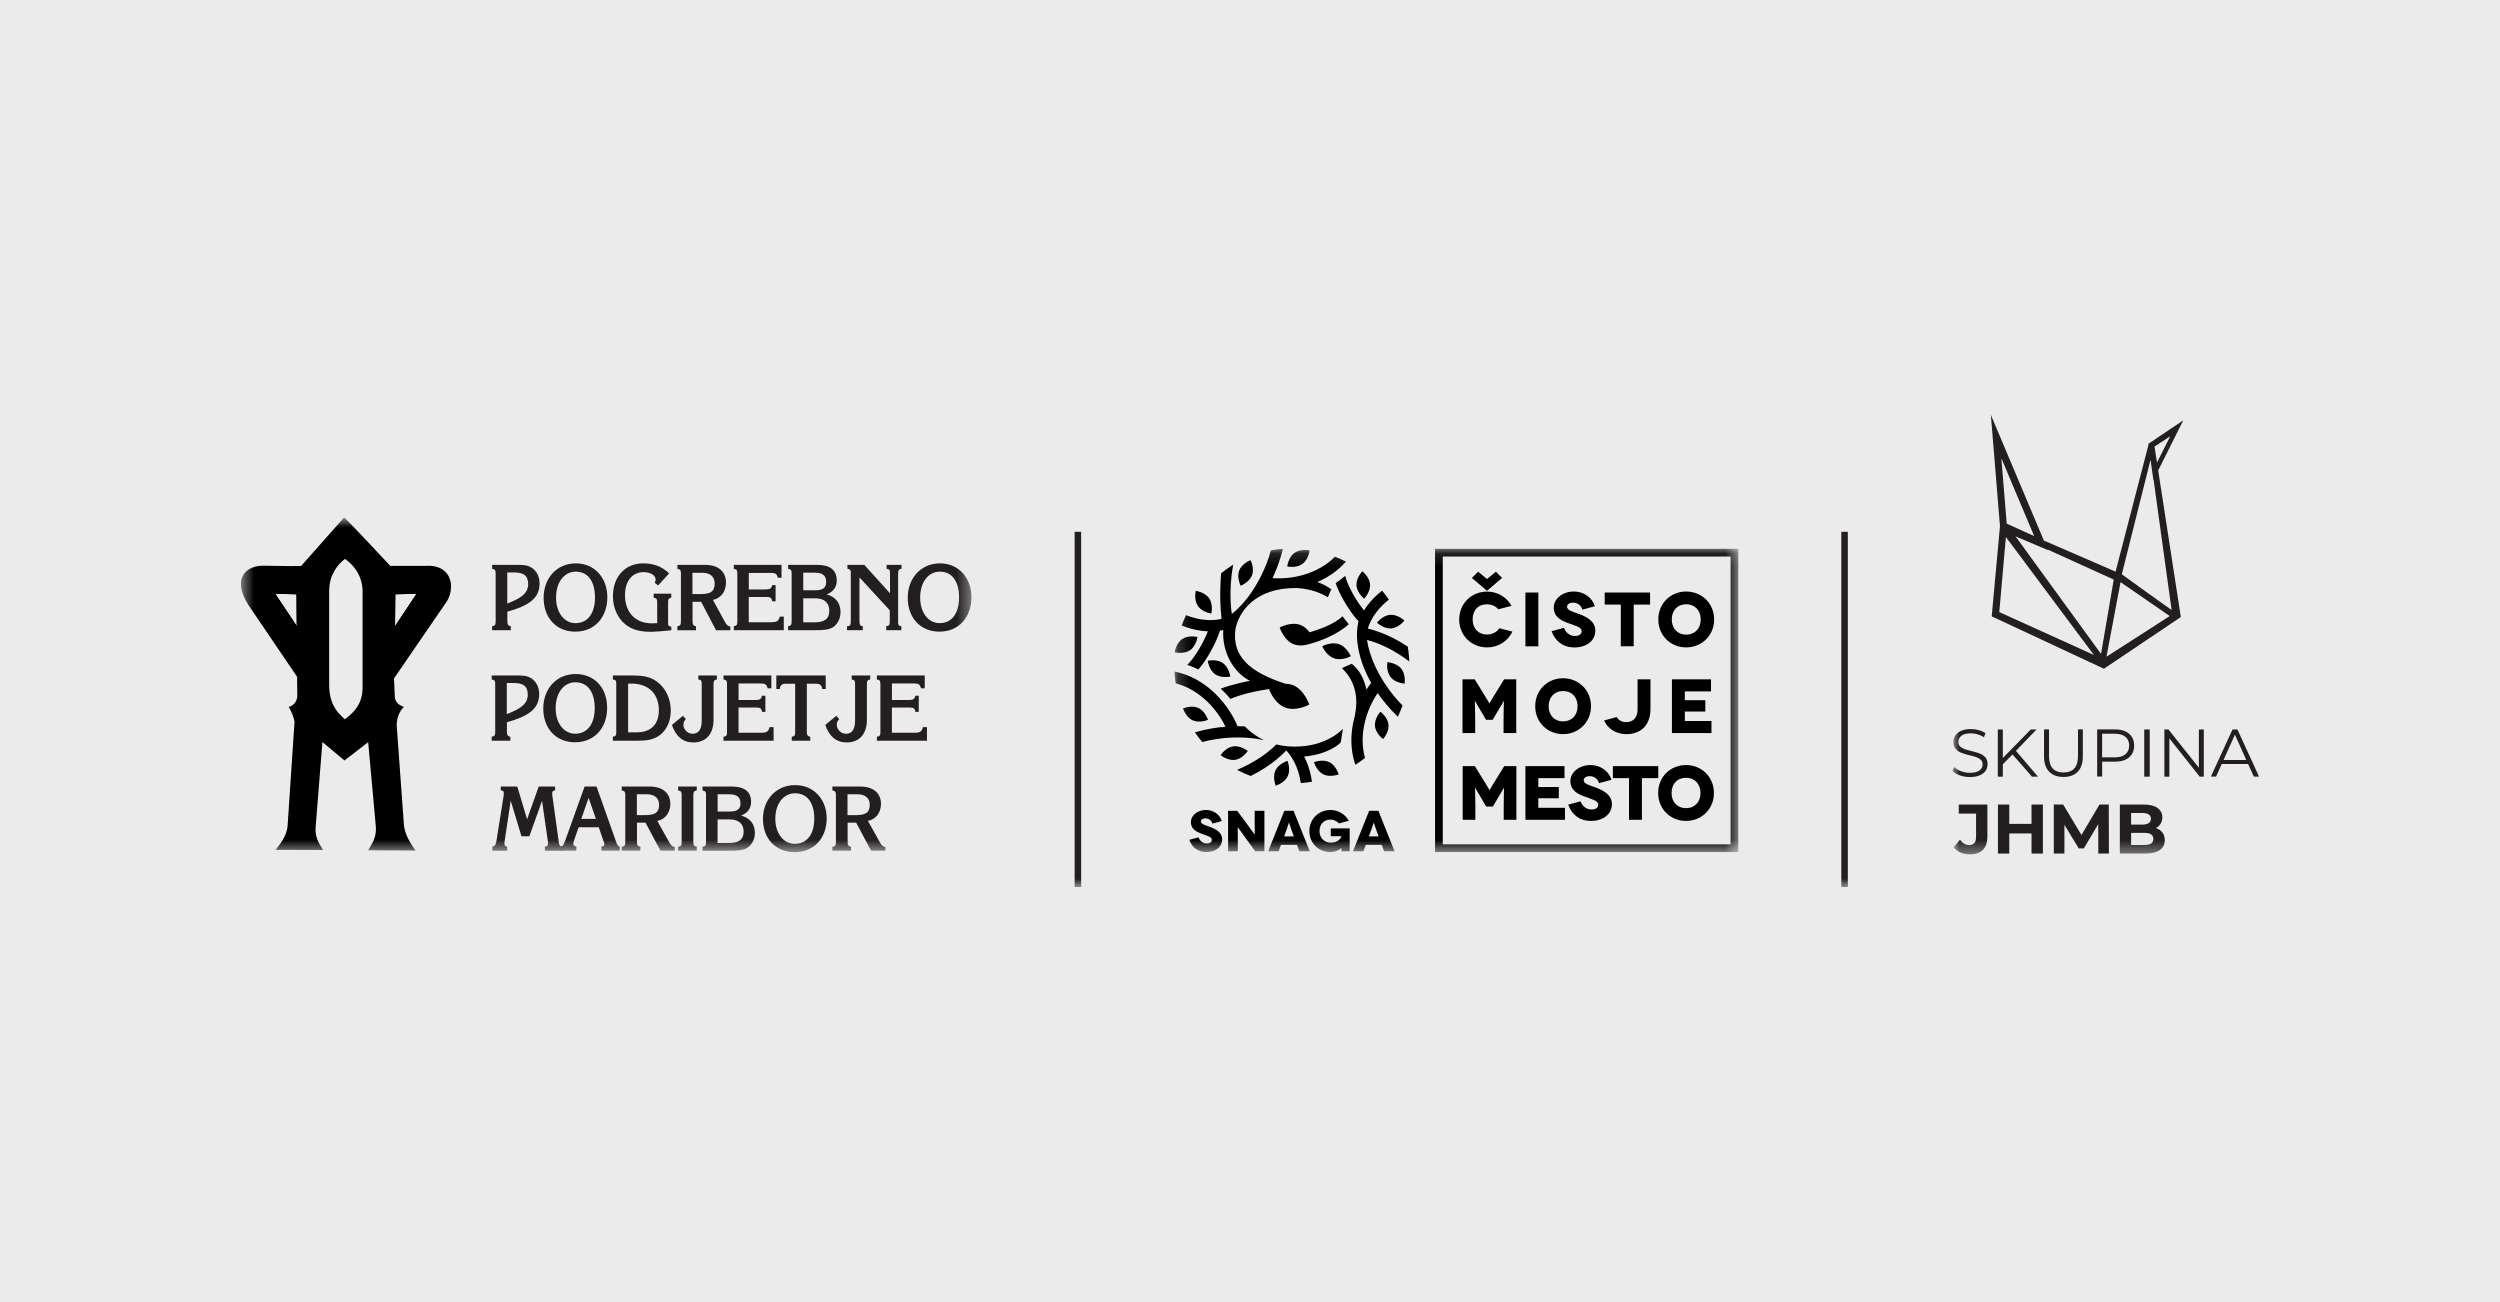
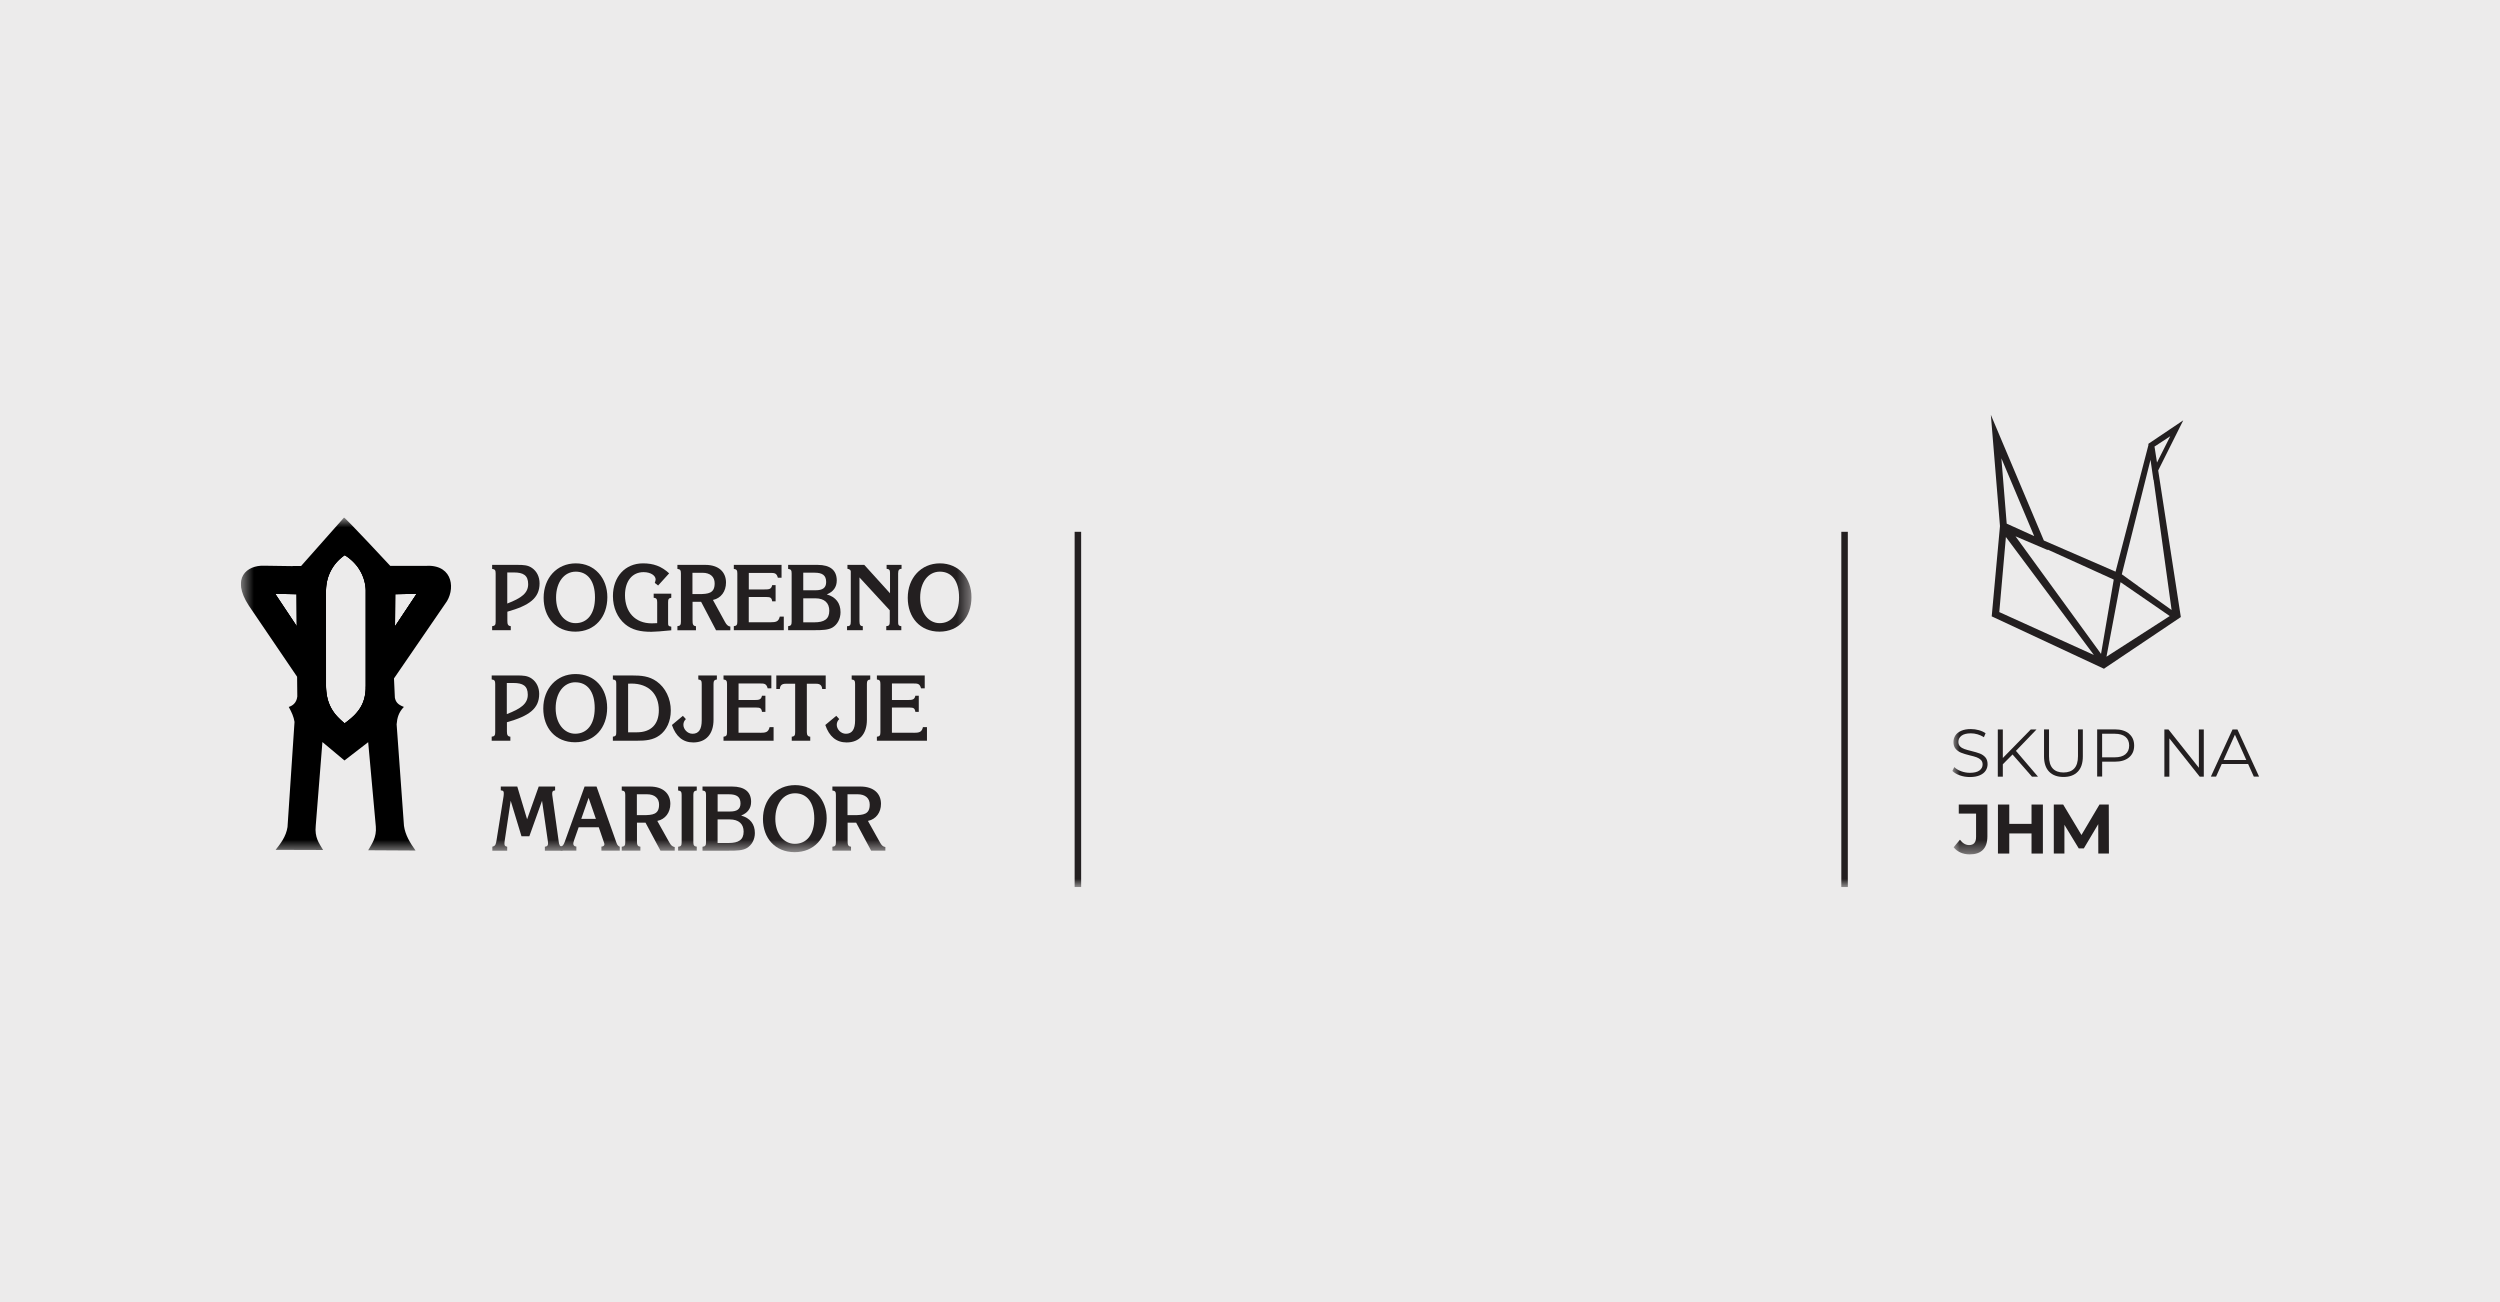
<svg xmlns="http://www.w3.org/2000/svg" width="192" height="100" viewBox="0 0 192 100" fill="none">
  <rect width="192" height="100" fill="#ECEBEB" />
  <g clip-path="url(#clip0_1583_3119)">
    <mask id="mask0_1583_3119" style="mask-type:luminance" maskUnits="userSpaceOnUse" x="18" y="39" width="57" height="27">
      <path d="M74.609 39.75H18.5V65.445H74.609V39.75Z" fill="white" />
    </mask>
    <g mask="url(#mask0_1583_3119)">
      <path fill-rule="evenodd" clip-rule="evenodd" d="M32.807 43.459H29.972C29.972 43.459 26.48 39.705 26.419 39.75L23.108 43.488L20.277 43.446C18.979 43.401 17.712 44.374 19.111 46.514L22.817 51.974L22.833 53.492C22.769 54.026 22.423 54.214 22.177 54.293C22.417 54.738 22.552 55.031 22.619 55.441L22.081 63.517C21.968 64.258 21.531 64.808 21.169 65.268L24.814 65.279C24.489 64.747 24.158 64.3 24.248 63.424L24.761 56.989L26.454 58.404L28.276 56.999L28.864 63.483C28.935 64.311 28.549 64.832 28.276 65.3L31.913 65.321C31.48 64.713 31.123 64.123 31.025 63.422L30.461 55.629C30.501 55.14 30.612 54.709 31.019 54.291C30.527 54.111 30.39 53.889 30.326 53.582L30.258 52.103L34.204 46.35C34.969 45.358 34.86 43.403 32.807 43.451M21.137 45.607L22.78 45.636L22.796 48.101L21.137 45.607ZM30.337 48.101L30.353 45.636L31.995 45.607L30.337 48.101ZM25.346 43.953L25.301 44.054L25.258 44.157L25.219 44.263L25.184 44.371L25.152 44.485L25.123 44.602L25.1 44.721L25.078 44.842L25.06 44.969L25.047 45.099L25.039 45.231L25.034 45.366V52.635L25.039 52.801L25.047 52.96L25.06 53.111L25.076 53.257L25.097 53.394L25.121 53.526L25.15 53.653L25.182 53.775L25.219 53.891L25.258 54.002L25.301 54.108L25.346 54.211L25.393 54.309L25.444 54.404L25.496 54.497L25.552 54.587L25.61 54.674L25.671 54.759L25.734 54.841L25.801 54.92L25.869 55L25.941 55.076L26.015 55.15L26.089 55.224L26.166 55.298L26.245 55.37L26.327 55.441L26.409 55.51L26.465 55.558L26.507 55.526L26.591 55.462L26.676 55.396L26.761 55.33L26.845 55.261L26.927 55.193L27.009 55.121L27.089 55.047L27.168 54.973L27.245 54.897L27.319 54.817L27.39 54.735L27.459 54.651L27.528 54.563L27.591 54.473L27.652 54.381L27.71 54.285L27.766 54.185L27.816 54.082L27.864 53.973L27.906 53.86L27.946 53.741L27.98 53.616L28.009 53.487L28.036 53.349L28.057 53.206L28.073 53.056L28.081 52.897V52.725V45.329L28.075 45.215L28.065 45.102L28.052 44.988L28.033 44.874L28.012 44.763L27.985 44.654L27.956 44.546L27.925 44.44L27.888 44.337L27.848 44.234L27.806 44.133L27.758 44.033L27.708 43.935L27.655 43.84L27.599 43.747L27.541 43.655L27.48 43.565L27.414 43.477L27.345 43.393L27.274 43.308L27.2 43.229L27.123 43.149L27.044 43.073L26.962 42.999L26.877 42.927L26.793 42.858L26.703 42.792L26.613 42.729L26.52 42.668L26.465 42.634L26.451 42.644L26.372 42.7L26.295 42.758L26.218 42.819L26.144 42.882L26.07 42.948L25.999 43.017L25.927 43.089L25.859 43.163L25.793 43.239L25.729 43.319L25.666 43.401L25.605 43.485L25.547 43.573L25.491 43.663L25.438 43.755L25.388 43.85L25.34 43.948L25.346 43.953Z" fill="black" />
      <path fill-rule="evenodd" clip-rule="evenodd" d="M34.151 44.826L34.112 44.657L34.051 44.503L33.969 44.366L33.866 44.247L33.736 44.141L33.572 44.051L33.368 43.982L33.117 43.937L32.797 43.924H29.766L29.617 43.763L29.588 43.731L29.541 43.681L29.477 43.612L29.398 43.527L29.305 43.427L29.2 43.313L29.083 43.189L28.956 43.051L28.819 42.906L28.673 42.752L28.522 42.591L28.366 42.424L28.205 42.255L28.041 42.08L27.877 41.906L27.713 41.731L27.549 41.559L27.388 41.39L27.232 41.226L27.078 41.067L26.933 40.914L26.795 40.771L26.666 40.636L26.547 40.514L26.454 40.422L23.317 43.958L20.272 43.913H20.164L20.066 43.916L19.971 43.924L19.878 43.937L19.788 43.956L19.701 43.98L19.616 44.006L19.537 44.035L19.463 44.069L19.394 44.107L19.331 44.149L19.272 44.194L19.219 44.242L19.172 44.292L19.13 44.345L19.093 44.4L19.061 44.461L19.032 44.527L19.011 44.599L18.992 44.675L18.981 44.757L18.976 44.85V44.95L18.992 45.059L19.013 45.178L19.045 45.305L19.09 45.442L19.148 45.588L19.217 45.744L19.301 45.908L19.399 46.08L19.513 46.26L23.293 51.828L23.311 53.536L23.259 53.806L23.171 54.036L23.055 54.235L22.915 54.399L22.811 54.486L22.841 54.552L22.875 54.629L22.907 54.706L22.936 54.785L22.965 54.864L22.991 54.946L23.015 55.028L23.036 55.11L23.055 55.195L23.073 55.282L23.097 55.42L22.555 63.58L22.523 63.757L22.483 63.916L22.439 64.067L22.386 64.212L22.328 64.353L22.264 64.487L22.198 64.617L22.129 64.741L22.089 64.807L24.01 64.813L23.997 64.784L23.944 64.657L23.896 64.522L23.854 64.382L23.819 64.233L23.793 64.077L23.777 63.913L23.769 63.744V63.567L23.785 63.392L24.369 56.049L26.47 57.808L28.673 56.113L29.337 63.456L29.348 63.633V63.81L29.332 63.98L29.308 64.141L29.276 64.297L29.237 64.445L29.192 64.585L29.139 64.718L29.083 64.842L31.054 64.858L30.998 64.757L30.932 64.628L30.869 64.498L30.81 64.363L30.755 64.228L30.705 64.088L30.66 63.945L30.623 63.8L30.591 63.651L30.564 63.49L29.996 55.637L30.009 55.502L30.02 55.399L30.035 55.298L30.054 55.195L30.075 55.092L30.102 54.989L30.133 54.886L30.17 54.78L30.213 54.674L30.26 54.571L30.316 54.468L30.324 54.454L30.308 54.444L30.168 54.309L30.054 54.158L29.969 53.999L29.911 53.841L29.866 53.661L29.787 51.981L33.821 46.101L33.937 45.929L34.022 45.762L34.09 45.583L34.138 45.395L34.167 45.204L34.172 45.017L34.154 44.837L34.151 44.826ZM21.137 45.604L22.78 45.633L22.796 48.098L21.137 45.604ZM28.083 52.722V52.894L28.073 53.052L28.057 53.203L28.038 53.346L28.015 53.484L27.983 53.613L27.948 53.737L27.909 53.857L27.866 53.97L27.819 54.079L27.768 54.182L27.713 54.282L27.655 54.38L27.594 54.473L27.53 54.56L27.462 54.647L27.393 54.732L27.322 54.814L27.247 54.893L27.171 54.97L27.091 55.044L27.012 55.116L26.93 55.187L26.845 55.256L26.761 55.325L26.676 55.391L26.591 55.457L26.507 55.52L26.465 55.552L26.409 55.505L26.327 55.436L26.248 55.364L26.168 55.293L26.091 55.219L26.017 55.145L25.943 55.071L25.872 54.994L25.803 54.917L25.737 54.838L25.674 54.756L25.613 54.671L25.555 54.584L25.496 54.494L25.443 54.401L25.393 54.306L25.346 54.208L25.301 54.105L25.258 53.999L25.219 53.888L25.182 53.772L25.15 53.65L25.121 53.523L25.097 53.391L25.076 53.254L25.06 53.108L25.047 52.957L25.039 52.798V52.632L25.036 45.363L25.041 45.228L25.049 45.096L25.062 44.966L25.081 44.842L25.102 44.72L25.129 44.601L25.158 44.485L25.189 44.371L25.227 44.263L25.266 44.157L25.308 44.054L25.354 43.953L25.401 43.855L25.451 43.76L25.504 43.667L25.56 43.578L25.618 43.49L25.679 43.406L25.742 43.324L25.808 43.244L25.875 43.167L25.943 43.093L26.015 43.022L26.086 42.953L26.16 42.887L26.234 42.824L26.311 42.763L26.388 42.705L26.465 42.649L26.48 42.639L26.536 42.673L26.628 42.734L26.718 42.797L26.808 42.863L26.893 42.932L26.975 43.004L27.057 43.078L27.136 43.154L27.213 43.234L27.287 43.316L27.358 43.398L27.427 43.485L27.493 43.572L27.554 43.662L27.613 43.755L27.668 43.847L27.721 43.943L27.771 44.04L27.819 44.141L27.861 44.242L27.901 44.345L27.938 44.448L27.97 44.554L27.999 44.659L28.025 44.768L28.046 44.879L28.065 44.993L28.081 45.106L28.091 45.22L28.096 45.334V52.73L28.083 52.722ZM30.337 48.098L30.353 45.633L31.995 45.604L30.337 48.098Z" fill="black" />
      <path d="M23.288 52.1L23.245 45.175L20.973 45.133C20.365 45.149 20.529 45.59 20.703 45.799L22.851 49.032L22.894 51.285L23.29 52.1H23.288Z" stroke="black" stroke-width="0.49" stroke-miterlimit="22.93" />
      <path fill-rule="evenodd" clip-rule="evenodd" d="M25.346 43.951L25.301 44.051L25.258 44.154L25.219 44.26L25.184 44.369L25.152 44.482L25.123 44.599L25.1 44.718L25.078 44.84L25.063 44.964L25.049 45.093L25.041 45.226L25.036 45.361V52.63L25.041 52.796L25.049 52.955L25.063 53.106L25.081 53.251L25.102 53.389L25.129 53.521L25.158 53.648L25.189 53.77L25.227 53.886L25.266 53.997L25.309 54.103L25.354 54.206L25.401 54.304L25.451 54.399L25.507 54.492L25.562 54.582L25.621 54.669L25.681 54.754L25.745 54.836L25.811 54.915L25.88 54.994L25.951 55.071L26.025 55.145L26.099 55.219L26.176 55.293L26.256 55.364L26.335 55.436L26.417 55.507L26.472 55.555L26.515 55.523L26.602 55.46L26.687 55.394L26.771 55.328L26.856 55.259L26.941 55.19L27.023 55.118L27.102 55.044L27.181 54.97L27.258 54.894L27.332 54.814L27.404 54.732L27.472 54.648L27.538 54.56L27.602 54.471L27.663 54.378L27.721 54.28L27.776 54.179L27.827 54.076L27.874 53.968L27.917 53.854L27.956 53.735L27.991 53.611L28.023 53.481L28.049 53.344L28.07 53.201L28.083 53.05L28.091 52.891V52.719V45.324L28.086 45.21L28.075 45.096L28.062 44.982L28.044 44.869L28.023 44.758L27.996 44.649L27.967 44.541L27.935 44.435L27.898 44.332L27.858 44.228L27.816 44.128L27.768 44.028L27.718 43.93L27.665 43.834L27.61 43.742L27.552 43.649L27.491 43.559L27.427 43.472L27.358 43.387L27.287 43.305L27.213 43.223L27.136 43.144L27.057 43.067L26.975 42.993L26.89 42.922L26.806 42.853L26.718 42.787L26.628 42.723L26.536 42.663L26.48 42.628L26.467 42.639L26.388 42.694L26.311 42.755L26.234 42.816L26.16 42.88L26.086 42.946L26.015 43.014L25.943 43.086L25.875 43.16L25.808 43.237L25.745 43.316L25.681 43.398L25.621 43.483L25.562 43.57L25.507 43.66L25.454 43.752L25.404 43.848L25.356 43.946L25.346 43.951ZM26.456 42.086C25.491 42.66 24.592 43.715 24.563 45.358V52.64C24.576 54.592 25.523 55.396 26.456 56.153C27.314 55.489 28.57 54.73 28.554 52.727V45.316C28.506 43.882 27.649 42.705 26.456 42.086Z" fill="black" />
-       <path d="M25.346 43.951L25.301 44.051L25.258 44.154L25.219 44.26L25.184 44.369L25.152 44.482L25.123 44.599L25.1 44.718L25.078 44.84L25.063 44.964L25.049 45.093L25.041 45.226L25.036 45.361V52.63L25.041 52.796L25.049 52.955L25.063 53.106L25.081 53.251L25.102 53.389L25.129 53.521L25.158 53.648L25.189 53.77L25.227 53.886L25.266 53.997L25.309 54.103L25.354 54.206L25.401 54.304L25.451 54.399L25.507 54.492L25.562 54.582L25.621 54.669L25.681 54.754L25.745 54.836L25.811 54.915L25.88 54.994L25.951 55.071L26.025 55.145L26.099 55.219L26.176 55.293L26.256 55.364L26.335 55.436L26.417 55.507L26.472 55.555L26.515 55.523L26.602 55.46L26.687 55.394L26.771 55.328L26.856 55.259L26.941 55.19L27.023 55.118L27.102 55.044L27.181 54.97L27.258 54.894L27.332 54.814L27.404 54.732L27.472 54.648L27.538 54.56L27.602 54.471L27.663 54.378L27.721 54.28L27.776 54.179L27.827 54.076L27.874 53.968L27.917 53.854L27.956 53.735L27.991 53.611L28.023 53.481L28.049 53.344L28.07 53.201L28.083 53.05L28.091 52.891V52.719V45.324L28.086 45.21L28.075 45.096L28.062 44.982L28.044 44.869L28.023 44.758L27.996 44.649L27.967 44.541L27.935 44.435L27.898 44.332L27.858 44.228L27.816 44.128L27.768 44.028L27.718 43.93L27.665 43.834L27.61 43.742L27.552 43.649L27.491 43.559L27.427 43.472L27.358 43.387L27.287 43.305L27.213 43.223L27.136 43.144L27.057 43.067L26.975 42.993L26.89 42.922L26.806 42.853L26.718 42.787L26.628 42.723L26.536 42.663L26.48 42.628L26.467 42.639L26.388 42.694L26.311 42.755L26.234 42.816L26.16 42.88L26.086 42.946L26.015 43.014L25.943 43.086L25.875 43.16L25.808 43.237L25.745 43.316L25.681 43.398L25.621 43.483L25.562 43.57L25.507 43.66L25.454 43.752L25.404 43.848L25.356 43.946L25.346 43.951ZM26.456 42.086C25.491 42.66 24.592 43.715 24.563 45.358V52.64C24.576 54.592 25.523 55.396 26.456 56.153C27.314 55.489 28.57 54.73 28.554 52.727V45.316C28.506 43.882 27.649 42.705 26.456 42.086Z" stroke="black" stroke-width="0.49" stroke-miterlimit="22.93" />
-       <path d="M29.842 52.1L29.885 45.175L32.159 45.133C32.768 45.149 32.604 45.59 32.429 45.799L30.281 49.032L30.239 51.285L29.842 52.1Z" stroke="black" stroke-width="0.49" stroke-miterlimit="22.93" />
      <path fill-rule="evenodd" clip-rule="evenodd" d="M32.157 45.133L29.882 45.175L29.84 52.1L30.236 51.285L30.279 49.032L32.427 45.799C32.601 45.59 32.763 45.149 32.157 45.133ZM30.337 48.101L30.353 45.635L31.995 45.606L30.337 48.101Z" fill="black" />
      <path fill-rule="evenodd" clip-rule="evenodd" d="M23.245 45.175L20.973 45.133C20.365 45.149 20.529 45.59 20.703 45.799L22.851 49.032L22.894 51.285L23.29 52.1L23.248 45.175H23.245ZM21.137 45.606L22.78 45.635L22.793 48.101L21.135 45.606H21.137Z" fill="black" />
      <path d="M25.02 43.469H22.478V43.956H25.02V43.469Z" fill="black" />
      <path d="M30.474 43.469H27.933V43.937H30.474V43.469Z" fill="black" />
      <path d="M25.123 54.195H22.722V54.613H25.123V54.195Z" fill="black" />
      <path d="M30.39 54.195H27.988V54.613H30.39V54.195Z" fill="black" />
      <path d="M38.958 46.353V43.965H39.468C40.177 43.965 40.563 44.174 40.563 44.861C40.563 45.549 40.053 45.93 38.955 46.353M37.796 48.398H39.227V48.089C39.01 48.067 38.965 47.946 38.965 47.673V46.978C40.65 46.504 41.439 45.938 41.439 44.803C41.439 44.309 41.235 43.885 40.867 43.626C40.547 43.396 40.193 43.383 39.746 43.383H37.796V43.692C38.019 43.714 38.066 43.806 38.066 44.044V47.739C38.066 47.977 38.021 48.07 37.796 48.091V48.401V48.398Z" fill="#231F20" />
      <path d="M44.219 43.903C45.131 43.903 45.695 44.62 45.695 45.884C45.695 47.149 45.105 47.858 44.2 47.858C43.367 47.858 42.706 47.09 42.706 45.898C42.706 44.705 43.335 43.903 44.221 43.903M41.751 45.913C41.751 47.413 42.69 48.511 44.184 48.511C45.679 48.511 46.644 47.397 46.644 45.863C46.644 44.406 45.681 43.266 44.224 43.266C42.767 43.266 41.751 44.392 41.751 45.913Z" fill="#231F20" />
      <path d="M51.554 48.403V48.13C51.31 48.088 51.31 48.038 51.31 47.77V46.257C51.31 46.035 51.342 45.943 51.554 45.906V45.596H50.202V45.906C50.424 45.927 50.472 46.022 50.472 46.257V47.858C50.313 47.865 50.175 47.873 50.051 47.873C48.779 47.873 47.999 47.006 47.999 45.712C47.999 44.623 48.557 43.94 49.427 43.94C49.985 43.94 50.353 44.213 50.353 44.501C50.353 44.572 50.326 44.66 50.287 44.765L50.543 44.967L51.39 44.033C50.792 43.48 50.175 43.266 49.382 43.266C48.004 43.266 47.073 44.308 47.073 45.779C47.073 46.662 47.414 47.442 48.012 47.94C48.549 48.384 49.186 48.522 50.025 48.522C50.313 48.522 50.826 48.479 51.554 48.408" fill="#231F20" />
      <path d="M53.18 45.626V43.989H53.947C54.564 43.989 54.886 44.311 54.886 44.801C54.886 45.562 54.413 45.626 53.659 45.626H53.18ZM52.019 48.403H53.45V48.094C53.194 48.065 53.188 47.914 53.188 47.578V46.216H53.844L54.992 48.403H56.09V48.123C55.905 48.094 55.794 47.98 55.677 47.763L54.752 46.076C55.376 45.946 55.757 45.417 55.757 44.74C55.757 43.952 55.22 43.383 54.17 43.383H52.025V43.692C52.247 43.714 52.294 43.806 52.294 44.044V47.739C52.294 47.977 52.249 48.07 52.025 48.091V48.401L52.019 48.403Z" fill="#231F20" />
      <path d="M59.172 47.79H57.505V45.851H58.87C59.158 45.851 59.264 45.901 59.304 46.181H59.566V44.938H59.304C59.238 45.256 59.068 45.269 58.701 45.269H57.508V43.999H59.142C59.484 43.999 59.642 44.007 59.74 44.372H60.023V43.383H56.357V43.692C56.579 43.714 56.627 43.806 56.627 44.044V47.739C56.627 47.975 56.582 48.07 56.357 48.091V48.401H60.195V47.353H59.886C59.801 47.739 59.597 47.79 59.177 47.79" fill="#231F20" />
      <path d="M62.621 45.951C63.322 45.951 63.69 46.311 63.69 46.906C63.69 47.552 63.295 47.795 62.536 47.795H61.69V45.951H62.621ZM62.563 43.983C63.16 43.983 63.449 44.184 63.449 44.7C63.449 45.145 63.179 45.332 62.647 45.332H61.69V43.983H62.563ZM60.529 48.398H62.55C63.16 48.398 63.605 48.382 63.928 48.197C64.308 47.975 64.552 47.53 64.552 47.02C64.552 46.324 64.197 45.851 63.496 45.65C64.002 45.449 64.263 45.084 64.263 44.581C64.263 43.806 63.772 43.383 62.793 43.383H60.529V43.692C60.751 43.714 60.798 43.806 60.798 44.044V47.739C60.798 47.977 60.751 48.07 60.529 48.091V48.401V48.398Z" fill="#231F20" />
      <path d="M65.057 48.401H66.263V48.091C66.06 48.083 66.007 47.977 66.007 47.681V44.346L68.334 46.872V47.747C68.334 47.991 68.281 48.078 68.065 48.091V48.401H69.221V48.091C68.977 48.07 68.977 47.954 68.977 47.71V44.044C68.977 43.793 69.043 43.692 69.239 43.684V43.383H68.091V43.684C68.3 43.706 68.353 43.777 68.353 43.994V45.565L66.377 43.383H65.084V43.684C65.248 43.706 65.34 43.785 65.34 43.885V47.718C65.34 47.991 65.295 48.091 65.07 48.091H65.052V48.401H65.057Z" fill="#231F20" />
      <path d="M72.18 43.903C73.093 43.903 73.656 44.62 73.656 45.884C73.656 47.149 73.067 47.858 72.162 47.858C71.329 47.858 70.668 47.09 70.668 45.898C70.668 44.705 71.297 43.903 72.183 43.903M69.715 45.913C69.715 47.413 70.654 48.511 72.149 48.511C73.643 48.511 74.609 47.397 74.609 45.863C74.609 44.406 73.643 43.266 72.188 43.266C70.734 43.266 69.715 44.392 69.715 45.913Z" fill="#231F20" />
      <path d="M38.923 54.843V52.454H39.436C40.145 52.454 40.534 52.663 40.534 53.351C40.534 54.039 40.021 54.42 38.923 54.843ZM37.762 56.888H39.196V56.578C38.979 56.557 38.931 56.435 38.931 56.163V55.467C40.621 54.994 41.41 54.428 41.41 53.295C41.41 52.801 41.206 52.378 40.838 52.118C40.515 51.888 40.161 51.875 39.714 51.875H37.762V52.182C37.984 52.203 38.032 52.298 38.032 52.534V56.226C38.032 56.464 37.987 56.557 37.762 56.578V56.888Z" fill="#231F20" />
      <path d="M44.195 52.401C45.11 52.401 45.674 53.117 45.674 54.379C45.674 55.641 45.081 56.35 44.174 56.35C43.34 56.35 42.674 55.583 42.674 54.392C42.674 53.202 43.306 52.398 44.192 52.398M41.724 54.411C41.724 55.911 42.663 57.006 44.163 57.006C45.663 57.006 46.629 55.895 46.629 54.361C46.629 52.826 45.663 51.766 44.203 51.766C42.743 51.766 41.724 52.892 41.724 54.411Z" fill="#231F20" />
      <path d="M48.239 56.242V52.507C48.324 52.499 48.411 52.499 48.496 52.499C49.824 52.499 50.599 53.303 50.599 54.544C50.599 55.613 50.014 56.242 48.903 56.242H48.239ZM47.068 56.888H48.901C49.596 56.888 50.149 56.837 50.649 56.477C51.189 56.091 51.517 55.396 51.517 54.57C51.517 53.645 51.101 52.806 50.432 52.333C49.853 51.923 49.25 51.875 48.52 51.875H47.068V52.182C47.311 52.211 47.329 52.303 47.329 52.534V56.226C47.329 56.456 47.308 56.549 47.068 56.578V56.888Z" fill="#231F20" />
      <path d="M54.799 55.274V52.52C54.799 52.298 54.86 52.206 55.056 52.184V51.875H53.63V52.184C53.852 52.206 53.892 52.298 53.892 52.536V55.327C53.892 56.015 53.662 56.353 53.188 56.353C52.786 56.353 52.485 55.993 52.485 55.671C52.485 55.491 52.543 55.361 52.675 55.226L52.445 54.975L51.604 55.679C51.905 56.568 52.458 57.02 53.241 57.02C54.215 57.02 54.799 56.382 54.799 55.277" fill="#231F20" />
      <path d="M58.389 56.276H56.72V54.34H58.087C58.375 54.34 58.481 54.391 58.521 54.671H58.783V53.43H58.521C58.455 53.745 58.285 53.761 57.918 53.761H56.722V52.491H58.36C58.701 52.491 58.859 52.499 58.957 52.864H59.24V51.875H55.566V52.184C55.788 52.206 55.836 52.301 55.836 52.536V56.229C55.836 56.464 55.791 56.559 55.566 56.581V56.89H59.412V55.843H59.103C59.018 56.229 58.812 56.279 58.394 56.279" fill="#231F20" />
      <path d="M60.801 56.888H62.227V56.578C62.042 56.565 61.965 56.456 61.965 56.226V52.513H62.703C62.978 52.513 63.123 52.642 63.145 52.914H63.414V51.875H59.621V52.914H59.891C59.91 52.634 60.055 52.513 60.333 52.513H61.068V56.226C61.068 56.456 61.036 56.557 60.806 56.578V56.888H60.801Z" fill="#231F20" />
      <path d="M66.578 55.274V52.52C66.578 52.298 66.639 52.206 66.835 52.184V51.875H65.409V52.184C65.631 52.206 65.671 52.298 65.671 52.536V55.327C65.671 56.015 65.441 56.353 64.967 56.353C64.565 56.353 64.263 55.993 64.263 55.671C64.263 55.491 64.322 55.361 64.454 55.226L64.224 54.975L63.383 55.679C63.684 56.568 64.237 57.02 65.02 57.02C65.993 57.02 66.578 56.382 66.578 55.277" fill="#231F20" />
      <path d="M70.168 56.276H68.499V54.34H69.866C70.154 54.34 70.26 54.391 70.3 54.671H70.562V53.43H70.3C70.234 53.745 70.064 53.761 69.697 53.761H68.501V52.491H70.138C70.48 52.491 70.638 52.499 70.736 52.864H71.019V51.875H67.345V52.184C67.567 52.206 67.615 52.301 67.615 52.536V56.229C67.615 56.464 67.57 56.559 67.345 56.581V56.89H71.191V55.843H70.882C70.797 56.229 70.591 56.279 70.173 56.279" fill="#231F20" />
      <path d="M37.812 65.334H38.952V65.03C38.796 65.001 38.743 64.945 38.743 64.81C38.743 64.721 38.748 64.636 38.762 64.564L39.222 61.499L40.05 64.226H40.653L41.629 61.499L42.081 64.649C42.089 64.699 42.089 64.742 42.089 64.776C42.089 64.945 42.023 65.009 41.846 65.03V65.334H43.203V65.03C42.981 65.009 42.941 64.882 42.909 64.628L42.423 61.126C42.409 61.054 42.409 60.991 42.409 60.949C42.409 60.779 42.454 60.716 42.632 60.703V60.406H41.373L40.481 62.922L39.727 60.406H38.46V60.703C38.624 60.703 38.69 60.758 38.69 60.901C38.69 60.999 38.685 61.099 38.672 61.168L38.14 64.493C38.087 64.81 38.074 64.966 37.812 65.027V65.332V65.334Z" fill="#231F20" />
      <path d="M45.764 62.887H44.642L45.205 61.274L45.764 62.887ZM44.444 63.535H45.986L46.393 64.726C46.414 64.776 46.419 64.824 46.419 64.845C46.419 64.943 46.335 65.014 46.189 65.022V65.332H47.599V65.035C47.404 64.943 47.377 64.81 47.316 64.646L45.814 60.406H44.896L43.367 64.668C43.288 64.887 43.203 64.998 43.057 65.019V65.329H44.264V65.019C44.108 65.006 44.028 64.927 44.028 64.794C44.028 64.76 44.041 64.668 44.087 64.541L44.441 63.533L44.444 63.535Z" fill="#231F20" />
      <path d="M48.911 62.604V60.999H49.678C50.295 60.999 50.617 61.316 50.617 61.795C50.617 62.541 50.144 62.604 49.39 62.604H48.911ZM47.75 65.332H49.181V65.027C48.924 64.998 48.919 64.853 48.919 64.519V63.181H49.575L50.723 65.329H51.818V65.054C51.633 65.025 51.522 64.914 51.406 64.702L50.48 63.046C51.101 62.919 51.482 62.398 51.482 61.737C51.482 60.962 50.945 60.406 49.895 60.406H47.75V60.71C47.972 60.732 48.02 60.824 48.02 61.057V64.686C48.02 64.919 47.975 65.011 47.75 65.033V65.337V65.332Z" fill="#231F20" />
      <path d="M52.08 65.332H53.511V65.027C53.315 65.006 53.249 64.914 53.249 64.697V61.041C53.249 60.822 53.315 60.732 53.511 60.71V60.406H52.08V60.71C52.302 60.732 52.35 60.824 52.35 61.057V64.686C52.35 64.919 52.305 65.011 52.08 65.033V65.337V65.332Z" fill="#231F20" />
      <path d="M56.042 62.932C56.743 62.932 57.111 63.284 57.111 63.869C57.111 64.504 56.717 64.742 55.958 64.742H55.111V62.93H56.042V62.932ZM55.984 61.001C56.582 61.001 56.87 61.2 56.87 61.705C56.87 62.142 56.601 62.324 56.072 62.324H55.114V60.999H55.987L55.984 61.001ZM53.95 65.334H55.971C56.582 65.334 57.026 65.321 57.349 65.136C57.73 64.916 57.974 64.48 57.974 63.98C57.974 63.297 57.619 62.832 56.918 62.633C57.423 62.435 57.685 62.078 57.685 61.583C57.685 60.822 57.193 60.406 56.217 60.406H53.953V60.71C54.175 60.732 54.223 60.824 54.223 61.057V64.686C54.223 64.919 54.175 65.011 53.953 65.033V65.337L53.95 65.334Z" fill="#231F20" />
      <path d="M61.06 60.924C61.973 60.924 62.536 61.627 62.536 62.868C62.536 64.109 61.946 64.807 61.039 64.807C60.206 64.807 59.545 64.053 59.545 62.884C59.545 61.715 60.174 60.924 61.06 60.924ZM58.595 62.897C58.595 64.37 59.534 65.447 61.029 65.447C62.523 65.447 63.489 64.355 63.489 62.847C63.489 61.416 62.523 60.297 61.068 60.297C59.613 60.297 58.595 61.403 58.595 62.897Z" fill="#231F20" />
      <path d="M65.089 62.604V60.999H65.856C66.472 60.999 66.795 61.316 66.795 61.795C66.795 62.541 66.322 62.604 65.568 62.604H65.089ZM63.928 65.332H65.359V65.027C65.102 64.998 65.097 64.853 65.097 64.519V63.181H65.753L66.901 65.329H67.996V65.054C67.811 65.025 67.7 64.914 67.583 64.702L66.657 63.046C67.279 62.919 67.66 62.398 67.66 61.737C67.66 60.962 67.123 60.406 66.073 60.406H63.928V60.71C64.15 60.732 64.197 60.824 64.197 61.057V64.686C64.197 64.919 64.152 65.011 63.928 65.033V65.337V65.332Z" fill="#231F20" />
    </g>
    <mask id="mask1_1583_3119" style="mask-type:luminance" maskUnits="userSpaceOnUse" x="18" y="31" width="156" height="38">
      <path d="M173.5 31.859H18.5V68.132H173.5V31.859Z" fill="white" />
    </mask>
    <g mask="url(#mask1_1583_3119)">
      <path d="M82.782 40.844V68.131" stroke="#231F20" stroke-width="0.5" stroke-miterlimit="10" />
    </g>
    <mask id="mask2_1583_3119" style="mask-type:luminance" maskUnits="userSpaceOnUse" x="18" y="31" width="156" height="38">
      <path d="M173.5 31.859H18.5V68.132H173.5V31.859Z" fill="white" />
    </mask>
    <g mask="url(#mask2_1583_3119)">
      <path d="M141.663 40.844V68.131" stroke="#231F20" stroke-width="0.5" stroke-miterlimit="10" />
    </g>
    <mask id="mask3_1583_3119" style="mask-type:luminance" maskUnits="userSpaceOnUse" x="149" y="31" width="25" height="35">
      <path d="M173.5 31.859H149.94V65.617H173.5V31.859Z" fill="white" />
    </mask>
    <g mask="url(#mask3_1583_3119)">
      <path d="M150.514 59.547C150.268 59.46 150.075 59.346 149.94 59.206L150.09 58.912C150.223 59.045 150.397 59.151 150.614 59.23C150.834 59.312 151.059 59.352 151.289 59.352C151.614 59.352 151.86 59.291 152.021 59.172C152.185 59.053 152.265 58.899 152.265 58.709C152.265 58.563 152.22 58.447 152.133 58.362C152.045 58.275 151.934 58.209 151.807 58.161C151.68 58.114 151.5 58.063 151.273 58.01C150.998 57.942 150.781 57.876 150.617 57.809C150.455 57.746 150.315 57.648 150.199 57.518C150.083 57.386 150.024 57.209 150.024 56.987C150.024 56.804 150.072 56.638 150.17 56.487C150.268 56.336 150.416 56.217 150.617 56.127C150.818 56.037 151.067 55.992 151.365 55.992C151.572 55.992 151.775 56.021 151.976 56.077C152.175 56.132 152.347 56.212 152.492 56.312L152.363 56.619C152.209 56.519 152.048 56.444 151.873 56.394C151.699 56.344 151.529 56.32 151.363 56.32C151.043 56.32 150.805 56.381 150.643 56.503C150.482 56.624 150.403 56.783 150.403 56.976C150.403 57.122 150.448 57.238 150.535 57.325C150.622 57.413 150.733 57.479 150.868 57.526C151 57.574 151.18 57.624 151.408 57.68C151.675 57.746 151.889 57.809 152.056 57.873C152.22 57.936 152.36 58.034 152.474 58.161C152.587 58.291 152.646 58.465 152.646 58.688C152.646 58.87 152.598 59.037 152.498 59.188C152.4 59.338 152.246 59.457 152.043 59.545C151.839 59.632 151.588 59.677 151.289 59.677C151.019 59.677 150.76 59.635 150.511 59.547" fill="#231F20" />
    </g>
    <path d="M154.563 57.944L153.817 58.695V59.647H153.431V56.023H153.817V58.214L155.963 56.023H156.404L154.823 57.666L156.516 59.647H156.055L154.563 57.944Z" fill="#231F20" />
    <mask id="mask4_1583_3119" style="mask-type:luminance" maskUnits="userSpaceOnUse" x="149" y="31" width="25" height="35">
      <path d="M173.5 31.859H149.94V65.617H173.5V31.859Z" fill="white" />
    </mask>
    <g mask="url(#mask4_1583_3119)">
      <path d="M157.375 59.267C157.113 58.997 156.981 58.605 156.981 58.092V56.016H157.365V58.076C157.365 58.497 157.46 58.812 157.65 59.018C157.841 59.224 158.116 59.327 158.476 59.327C158.835 59.327 159.113 59.224 159.304 59.018C159.494 58.812 159.589 58.497 159.589 58.076V56.016H159.962V58.092C159.962 58.605 159.833 58.999 159.571 59.267C159.311 59.536 158.946 59.671 158.476 59.671C158.005 59.671 157.64 59.536 157.375 59.267Z" fill="#231F20" />
      <path d="M163.234 57.925C163.425 57.769 163.52 57.547 163.52 57.261C163.52 56.976 163.425 56.743 163.234 56.587C163.044 56.431 162.769 56.352 162.409 56.352H161.443V58.163H162.409C162.769 58.163 163.044 58.084 163.234 57.928M163.509 56.352C163.771 56.571 163.903 56.875 163.903 57.261C163.903 57.648 163.771 57.949 163.509 58.169C163.247 58.388 162.885 58.497 162.419 58.497H161.446V59.639H161.062V56.016H162.422C162.885 56.016 163.247 56.127 163.512 56.346" fill="#231F20" />
    </g>
-     <path d="M165.099 56.023H164.678V59.647H165.099V56.023Z" fill="#231F20" />
    <path d="M169.252 56.023V59.647H168.937L166.607 56.709V59.647H166.223V56.023H166.538L168.874 58.965V56.023H169.252Z" fill="#231F20" />
    <path d="M171.643 56.423L172.516 58.37H170.768L171.641 56.423H171.643ZM171.458 56.023L169.794 59.645H170.194L170.63 58.676H172.656L173.093 59.645H173.497L171.834 56.023H171.455H171.458Z" fill="#231F20" />
    <mask id="mask5_1583_3119" style="mask-type:luminance" maskUnits="userSpaceOnUse" x="149" y="31" width="25" height="35">
      <path d="M173.5 31.859H149.94V65.617H173.5V31.859Z" fill="white" />
    </mask>
    <g mask="url(#mask5_1583_3119)">
      <path d="M150.564 65.474C150.35 65.379 150.172 65.244 150.038 65.069L150.524 64.49C150.731 64.765 150.963 64.902 151.228 64.902C151.585 64.902 151.762 64.693 151.762 64.278V62.487H150.432V61.789H152.632V64.231C152.632 64.693 152.516 65.04 152.286 65.27C152.056 65.503 151.717 65.617 151.268 65.617C151.011 65.617 150.776 65.569 150.561 65.474" fill="#231F20" />
    </g>
    <path d="M156.021 61.789V63.273H154.312V61.789H153.442V65.553H154.312V64.008H156.021V65.553H156.894V61.789H156.021Z" fill="#231F20" />
    <path d="M161.24 61.789L159.856 64.127L158.452 61.789H157.732V65.553H158.547V63.344L159.647 65.156H160.039L161.145 63.294L161.15 65.553H161.965L161.954 61.789H161.24Z" fill="#231F20" />
    <mask id="mask6_1583_3119" style="mask-type:luminance" maskUnits="userSpaceOnUse" x="149" y="31" width="25" height="35">
-       <path d="M173.5 31.859H149.94V65.617H173.5V31.859Z" fill="white" />
-     </mask>
+       </mask>
    <g mask="url(#mask6_1583_3119)">
      <path d="M165.205 64.781C165.321 64.707 165.379 64.588 165.379 64.432C165.379 64.119 165.149 63.963 164.686 63.963H163.671V64.894H164.686C164.914 64.894 165.088 64.857 165.205 64.781ZM163.668 62.442V63.328H164.533C164.747 63.328 164.911 63.291 165.022 63.215C165.133 63.138 165.189 63.03 165.189 62.882C165.189 62.733 165.133 62.625 165.022 62.551C164.911 62.479 164.747 62.44 164.533 62.44H163.668V62.442ZM166.072 63.934C166.194 64.093 166.255 64.291 166.255 64.524C166.255 64.855 166.128 65.109 165.871 65.286C165.615 65.463 165.242 65.553 164.75 65.553H162.803V61.789H164.641C165.099 61.789 165.453 61.876 165.699 62.054C165.943 62.231 166.067 62.469 166.067 62.768C166.067 62.95 166.025 63.114 165.937 63.257C165.85 63.4 165.726 63.514 165.57 63.596C165.784 63.664 165.953 63.778 166.075 63.937" fill="#231F20" />
    </g>
    <path d="M162.856 44.709L164.004 45.498L166.636 47.312L161.777 50.436L162.859 44.707L162.856 44.709ZM153.545 47.005L154.053 41.242L160.809 50.301L153.545 47.008V47.005ZM154.794 41.191L157.275 42.249L157.256 42.205L162.314 44.501L162.308 44.519L162.332 44.506H162.337L161.359 50.219L154.794 41.194V41.191ZM164.21 45.011L162.956 44.106L165.16 35.311L165.382 36.861L165.395 36.835L166.779 46.849L164.208 45.014L164.21 45.011ZM154.114 40.21L153.706 35.195L156.225 41.173L154.111 40.213L154.114 40.21ZM165.594 35.123L165.472 34.33H165.467L165.464 34.298L166.676 33.502L165.657 35.523L165.596 35.123H165.594ZM152.897 31.859L153.598 40.403L152.963 47.336L161.599 51.367V51.359H161.602L161.607 51.341L167.488 47.389L165.75 36.131L167.673 32.283L165.038 34.055H165.033L165.03 34.063L164.991 34.092L165.001 34.174L162.475 43.903L156.968 41.511L152.897 31.859Z" fill="#231F20" />
    <mask id="mask7_1583_3119" style="mask-type:luminance" maskUnits="userSpaceOnUse" x="90" y="42" width="44" height="24">
-       <path d="M133.503 42.148H90.204V65.439H133.503V42.148Z" fill="white" />
-     </mask>
+       </mask>
    <g mask="url(#mask7_1583_3119)">
      <path d="M114.201 45.373L115.357 44.389L114.886 43.905L114.201 44.471L113.519 43.905L113.04 44.389L114.201 45.373ZM120.348 46.595C120.348 46.431 120.52 46.283 120.814 46.283C121.108 46.283 121.428 46.455 121.528 46.82L122.483 46.56C122.29 45.913 121.663 45.428 120.872 45.428C119.975 45.428 119.327 46.01 119.327 46.656C119.327 47.38 119.899 47.653 120.396 47.841C120.986 48.066 121.47 48.148 121.47 48.478C121.47 48.679 121.306 48.843 120.952 48.843C120.515 48.843 120.221 48.531 120.113 48.219L119.163 48.473C119.436 49.245 120.05 49.724 120.909 49.724C121.872 49.724 122.52 49.187 122.52 48.433C122.52 47.724 121.877 47.378 121.264 47.153C120.761 46.971 120.348 46.87 120.348 46.6M120.044 53.07C120.716 53.07 121.158 53.541 121.158 54.237C121.158 54.932 120.716 55.403 120.044 55.403C119.372 55.403 118.936 54.925 118.936 54.237C118.936 53.549 119.378 53.07 120.044 53.07ZM120.044 52.089C118.859 52.089 117.904 52.991 117.904 54.237C117.904 55.483 118.859 56.382 120.044 56.382C121.229 56.382 122.189 55.48 122.189 54.237C122.189 52.993 121.229 52.089 120.044 52.089ZM125.469 46.434H126.726V45.508H123.24V46.434H124.478V49.634H125.469V46.434ZM126.758 54.467V52.173H125.766V54.504C125.766 55.094 125.44 55.459 124.898 55.459C124.562 55.459 124.308 55.319 124.168 55.07L123.195 55.329C123.443 55.935 124.11 56.385 124.898 56.385C125.991 56.385 126.755 55.707 126.755 54.467M130.614 47.574C130.614 48.264 130.173 48.74 129.501 48.74C128.829 48.74 128.392 48.264 128.392 47.574C128.392 46.883 128.834 46.407 129.501 46.407C130.167 46.407 130.614 46.878 130.614 47.574ZM131.646 47.574C131.646 46.33 130.683 45.428 129.498 45.428C128.313 45.428 127.358 46.33 127.358 47.574C127.358 48.817 128.313 49.721 129.498 49.721C130.683 49.721 131.646 48.819 131.646 47.574ZM129.395 55.374V54.644H130.969V53.776H129.395V53.099H131.405V52.173H128.403V56.3H131.44V55.374H129.392H129.395ZM128.376 60.9C128.376 60.204 128.818 59.733 129.485 59.733C130.151 59.733 130.598 60.204 130.598 60.9C130.598 61.596 130.157 62.066 129.485 62.066C128.813 62.066 128.376 61.59 128.376 60.9ZM127.345 60.9C127.345 62.143 128.3 63.048 129.485 63.048C130.67 63.048 131.63 62.146 131.63 60.9C131.63 59.654 130.67 58.755 129.485 58.755C128.3 58.755 127.345 59.657 127.345 60.9ZM127.355 58.837H123.869V59.762H125.107V62.963H126.099V59.762H127.355V58.837ZM121.388 61.543L120.438 61.797C120.711 62.569 121.322 63.048 122.184 63.048C123.144 63.048 123.795 62.511 123.795 61.757C123.795 61.051 123.152 60.702 122.539 60.477C122.039 60.294 121.626 60.194 121.626 59.921C121.626 59.757 121.798 59.609 122.092 59.609C122.385 59.609 122.705 59.781 122.806 60.146L123.761 59.887C123.565 59.239 122.941 58.755 122.15 58.755C121.253 58.755 120.605 59.339 120.605 59.982C120.605 60.707 121.176 60.979 121.671 61.167C122.261 61.392 122.745 61.474 122.745 61.804C122.745 62.005 122.581 62.169 122.227 62.169C121.79 62.169 121.496 61.857 121.388 61.545M120.155 58.837H117.153V62.963H120.19V62.037H118.142V61.307H119.716V60.44H118.142V59.762H120.153V58.837H120.155ZM118.145 45.508H117.153V49.637H118.145V45.508ZM113.265 58.837H112.334V62.963H113.307V61.955C113.307 60.977 113.273 60.492 113.278 60.492H113.283C113.283 60.492 113.619 61.059 113.656 61.117L114.14 61.942H114.653L115.138 61.117C115.172 61.059 115.503 60.492 115.508 60.492H115.513C115.513 60.492 115.484 60.977 115.484 61.955V62.963H116.457V58.837H115.526L114.754 60.088C114.452 60.577 114.405 60.683 114.4 60.683H114.394C114.394 60.683 114.341 60.577 114.04 60.088L113.267 58.837H113.265ZM113.252 52.173H112.32V56.3H113.294V55.292C113.294 54.313 113.259 53.829 113.265 53.829H113.27C113.27 53.829 113.606 54.395 113.643 54.454L114.127 55.279H114.64L115.124 54.454C115.161 54.395 115.489 53.829 115.497 53.829H115.503C115.503 53.829 115.473 54.313 115.473 55.292V56.3H116.447V52.173H115.516L114.743 53.425C114.442 53.914 114.394 54.02 114.389 54.02H114.384C114.384 54.02 114.331 53.914 114.029 53.425L113.257 52.173H113.252ZM112.067 47.574C112.067 48.817 113.021 49.721 114.206 49.721C115.074 49.721 115.809 49.237 116.153 48.507L115.151 48.248C114.979 48.531 114.603 48.732 114.206 48.732C113.564 48.732 113.098 48.291 113.098 47.576C113.098 46.862 113.521 46.41 114.206 46.41C114.532 46.41 114.884 46.558 115.074 46.793L116.082 46.529C115.717 45.867 115.021 45.434 114.206 45.434C113.021 45.434 112.067 46.336 112.067 47.579M132.91 64.846H110.805V42.741H132.91V64.846ZM133.503 42.148H110.212V65.439H133.503V42.148Z" fill="black" />
      <path d="M107.871 52.504C107.871 52.504 107.982 51.809 107.617 51.353C107.252 50.899 106.549 50.856 106.549 50.856C106.549 50.856 106.438 51.552 106.803 52.007C107.168 52.462 107.871 52.504 107.871 52.504ZM105.128 64.235L105.351 63.63C105.417 63.452 105.499 63.172 105.501 63.172H105.507C105.507 63.172 105.591 63.452 105.657 63.63L105.88 64.235H105.128ZM105.152 62.267L103.909 65.375H104.713L104.89 64.886H106.12L106.298 65.375H107.102L105.858 62.267H105.152ZM106.221 56.76C106.221 56.76 106.694 56.239 106.639 55.657C106.581 55.078 106.014 54.657 106.014 54.657C106.014 54.657 105.541 55.178 105.597 55.76C105.652 56.34 106.221 56.76 106.221 56.76ZM100.558 63.823C100.558 64.759 101.277 65.439 102.171 65.439C102.478 65.439 102.832 65.32 103.015 65.124H103.02C103.02 65.124 103.015 65.172 103.015 65.378H103.655V63.619H102.203V64.219H103.02V64.225C102.93 64.458 102.713 64.714 102.216 64.714C101.719 64.714 101.338 64.373 101.338 63.825C101.338 63.315 101.658 62.947 102.174 62.947C102.417 62.947 102.679 63.058 102.827 63.236L103.586 63.035C103.306 62.529 102.779 62.209 102.174 62.209C101.28 62.209 100.56 62.889 100.56 63.825M102.809 59.471C102.809 59.471 102.615 58.794 102.094 58.535C101.573 58.276 100.917 58.535 100.917 58.535C100.917 58.535 101.11 59.212 101.631 59.471C102.155 59.731 102.809 59.471 102.809 59.471ZM98.619 64.235L98.841 63.63C98.907 63.452 98.986 63.172 98.992 63.172H98.997C98.997 63.172 99.082 63.452 99.148 63.63L99.37 64.235H98.619ZM98.64 62.267L97.397 65.375H98.201L98.378 64.886H99.608L99.785 65.375H100.589L99.346 62.267H98.64ZM98.899 59.612C99.15 59.085 98.883 58.435 98.883 58.435C98.883 58.435 98.209 58.636 97.957 59.162C97.706 59.688 97.973 60.342 97.973 60.342C97.973 60.342 98.648 60.141 98.899 59.614M96.055 59.596C96.45 59.4 96.823 59.188 97.174 58.958C97.78 58.564 98.32 58.122 98.788 57.636C99.039 57.908 99.325 58.302 99.552 58.85C99.719 59.247 99.833 59.68 99.902 60.141C100.044 60.13 100.19 60.117 100.333 60.098C100.476 60.08 100.618 60.059 100.759 60.035C100.682 59.495 100.547 58.987 100.351 58.517C100.29 58.368 100.224 58.233 100.155 58.104C102.012 57.945 102.975 57.072 102.975 56.993C102.975 56.908 103.142 55.98 103.142 55.98C102.507 56.599 101.727 56.94 101.073 57.13C100.573 57.263 100.026 57.34 99.436 57.34C98.939 57.34 98.468 57.281 98.026 57.173C97.635 57.559 97.193 57.913 96.701 58.233C96.185 58.569 95.616 58.868 95.005 59.125C95.344 59.305 95.696 59.461 96.055 59.596ZM103.742 50.399C103.742 50.399 103.441 49.684 102.835 49.473C102.229 49.261 101.549 49.634 101.549 49.634C101.549 49.634 101.851 50.348 102.457 50.56C103.063 50.772 103.742 50.401 103.742 50.401M100.56 49.46C102.613 48.909 103.586 47.939 103.586 47.939L103.102 47.33C102.526 47.907 101.388 48.317 100.579 48.563C100.412 48.341 100.187 48.124 99.902 48.007C99.158 47.706 98.277 48.195 98.277 48.195C98.277 48.195 98.603 49.174 99.346 49.475C99.645 49.597 99.968 49.589 100.245 49.539C100.245 49.539 100.256 49.539 100.264 49.536C100.372 49.515 100.473 49.489 100.565 49.46M94.865 58.355C95.442 58.265 95.828 57.678 95.828 57.678C95.828 57.678 95.281 57.234 94.704 57.321C94.127 57.408 93.741 57.998 93.741 57.998C93.741 57.998 94.289 58.443 94.865 58.355ZM95.019 62.267H94.318V65.375H95.064V64.688C95.064 64.008 95.056 63.529 95.058 63.529H95.064C95.064 63.529 95.487 64.119 95.77 64.51L96.405 65.378H97.106V62.27H96.36V62.982C96.36 63.545 96.368 64.095 96.365 64.095H96.36C96.36 64.095 95.881 63.426 95.68 63.159L95.019 62.27V62.267ZM92.051 64.307L91.337 64.497C91.54 65.079 92.003 65.439 92.651 65.439C93.376 65.439 93.863 65.034 93.863 64.466C93.863 63.934 93.379 63.672 92.916 63.503C92.537 63.365 92.228 63.288 92.228 63.085C92.228 62.96 92.358 62.849 92.577 62.849C92.797 62.849 93.04 62.979 93.114 63.254L93.834 63.058C93.686 62.569 93.217 62.206 92.622 62.206C91.948 62.206 91.458 62.646 91.458 63.13C91.458 63.675 91.889 63.881 92.262 64.024C92.707 64.193 93.069 64.254 93.069 64.502C93.069 64.653 92.945 64.778 92.678 64.778C92.35 64.778 92.127 64.542 92.048 64.307M90.853 54.409C90.853 54.409 91.067 55.081 91.599 55.321C92.13 55.562 92.775 55.282 92.775 55.282C92.775 55.282 92.561 54.61 92.03 54.369C91.498 54.128 90.853 54.409 90.853 54.409ZM93.376 53.314C92.445 52.396 91.35 51.798 90.204 51.576C90.215 51.806 90.234 52.033 90.263 52.264C90.271 52.337 90.281 52.409 90.292 52.48C91.178 52.705 92.027 53.203 92.768 53.93C93.32 54.475 93.794 55.139 94.117 55.811C93.41 55.869 92.617 55.996 91.77 56.244C91.945 56.501 92.135 56.75 92.334 56.985C93.722 56.625 94.939 56.602 95.791 56.662C96.264 56.694 96.693 56.76 97.071 56.842C96.518 56.583 96.026 56.228 95.601 55.787C95.423 55.779 95.241 55.771 95.042 55.771C94.889 55.398 94.693 55.025 94.458 54.657C94.146 54.168 93.781 53.718 93.371 53.314M92.757 50.745C92.757 50.745 92.842 51.444 93.32 51.779C93.797 52.115 94.484 51.959 94.484 51.959C94.484 51.959 94.4 51.261 93.921 50.925C93.445 50.589 92.757 50.745 92.757 50.745ZM90.8 49.073C90.316 49.396 90.212 50.094 90.212 50.094C90.212 50.094 90.895 50.266 91.382 49.944C91.868 49.621 91.971 48.923 91.971 48.923C91.971 48.923 91.289 48.751 90.802 49.073M93.029 47.119C93.029 47.119 93.194 46.434 92.863 45.952C92.532 45.471 91.834 45.378 91.834 45.378C91.834 45.378 91.67 46.063 92.001 46.545C92.331 47.026 93.029 47.119 93.029 47.119ZM96.151 44.188C96.362 43.646 96.045 43.016 96.045 43.016C96.045 43.016 95.386 43.267 95.175 43.81C94.963 44.355 95.281 44.984 95.281 44.984C95.281 44.984 95.939 44.733 96.151 44.191M100.576 42.273C100.576 42.273 99.888 42.122 99.412 42.463C98.939 42.802 98.859 43.503 98.859 43.503C98.859 43.503 99.547 43.654 100.023 43.312C100.497 42.974 100.576 42.273 100.576 42.273ZM103.353 43.127C103.084 42.987 102.806 42.863 102.523 42.752C101.885 43.405 101.031 43.894 100.031 44.169C99.283 44.376 98.471 44.455 97.73 44.4C98.034 43.759 98.32 43.005 98.529 42.148C98.386 42.159 98.243 42.172 98.103 42.191C97.936 42.212 97.77 42.238 97.606 42.267C97.222 43.651 96.635 44.717 96.156 45.428C95.619 46.225 95.053 46.806 94.603 47.15C94.603 47.142 94.31 45.473 94.712 43.363C94.386 43.566 94.074 43.791 93.781 44.032C93.767 44.257 93.619 45.785 93.815 47.531C93.455 47.613 92.971 47.664 92.381 47.587C91.953 47.531 91.522 47.415 91.088 47.243C90.964 47.502 90.853 47.769 90.752 48.039C91.257 48.243 91.765 48.38 92.27 48.444C92.442 48.468 92.606 48.476 92.765 48.484C92.593 48.925 92.31 49.489 92.048 49.917C91.715 50.465 91.419 50.835 91.183 51.06C91.472 51.158 91.754 51.277 92.032 51.42C92.278 51.137 92.537 50.774 92.786 50.367C93.199 49.69 93.543 48.947 93.693 48.433C93.781 48.42 93.865 48.404 93.947 48.388C93.834 50.145 94.81 51.705 96 52.287C94.95 52.48 94.09 52.763 93.746 52.885C93.976 53.094 94.236 53.358 94.492 53.676C94.839 53.536 95.759 53.166 97.457 52.922C97.558 53.181 97.939 54.033 98.669 54.329C99.531 54.678 100.555 54.112 100.555 54.112C100.555 54.112 100.179 52.978 99.317 52.626C99.126 52.549 98.925 52.517 98.732 52.515C95.942 51.615 94.595 50.383 94.886 48.296C95.138 47.021 96.354 45.127 99.589 45.159C99.592 45.159 99.595 45.159 99.597 45.159C100.798 45.238 101.526 45.6 101.978 45.865C102.057 45.666 102.163 45.405 102.248 45.257C101.885 45 101.52 44.823 101.169 44.698C102.041 44.328 102.787 43.796 103.364 43.135M104.766 45.979C104.766 45.979 105.258 45.473 105.221 44.891C105.184 44.309 104.631 43.873 104.631 43.873C104.631 43.873 104.139 44.378 104.179 44.96C104.216 45.542 104.769 45.981 104.769 45.981M107.858 47.658C107.858 47.658 107.345 47.174 106.763 47.219C106.181 47.264 105.753 47.822 105.753 47.822C105.753 47.822 106.266 48.306 106.845 48.261C107.427 48.216 107.858 47.658 107.858 47.658ZM108.234 50.806C108.223 50.549 108.202 50.29 108.17 50.031C108.154 49.907 108.139 49.782 108.117 49.661C107.75 49.417 107.379 49.198 107.001 49.007C106.358 48.682 105.705 48.433 105.049 48.269C105.157 47.917 105.358 47.473 105.718 47C105.98 46.658 106.298 46.341 106.665 46.053C106.501 45.815 106.329 45.584 106.144 45.362C105.713 45.698 105.343 46.071 105.033 46.476C104.927 46.613 104.835 46.748 104.753 46.883C104.454 46.513 104.11 45.986 103.869 45.547C103.56 44.984 103.391 44.542 103.311 44.225C103.081 44.426 102.835 44.611 102.576 44.78C102.697 45.135 102.88 45.542 103.11 45.96C103.491 46.656 103.962 47.325 104.332 47.711C103.816 49.864 105.157 52.187 105.306 52.443C105.181 52.605 105.062 52.774 104.951 52.954C104.874 52.652 104.769 52.314 104.634 52.028C104.319 51.348 103.819 50.981 103.816 50.978C103.642 51.039 103.187 51.258 103.06 51.314C103.502 51.734 104.507 52.867 104.046 54.964C104.049 54.964 104.054 54.964 104.06 54.964C104.044 55.017 104.028 55.07 104.012 55.123C103.684 56.387 103.711 57.636 104.091 58.736C104.348 58.572 104.594 58.395 104.832 58.207C104.583 57.329 104.589 56.342 104.851 55.34C105.046 54.586 105.385 53.845 105.806 53.229C106.21 53.813 106.718 54.435 107.356 55.046C107.488 54.766 107.609 54.48 107.713 54.184C106.708 53.16 106.075 52.121 105.702 51.351C105.282 50.486 105.06 49.708 104.988 49.145C105.533 49.293 106.075 49.502 106.612 49.777C107.162 50.057 107.707 50.399 108.236 50.803" fill="black" />
    </g>
  </g>
  <defs>
    <clipPath id="clip0_1583_3119">
      <rect width="155" height="36.276" fill="white" transform="translate(18.5 31.859)" />
    </clipPath>
  </defs>
</svg>